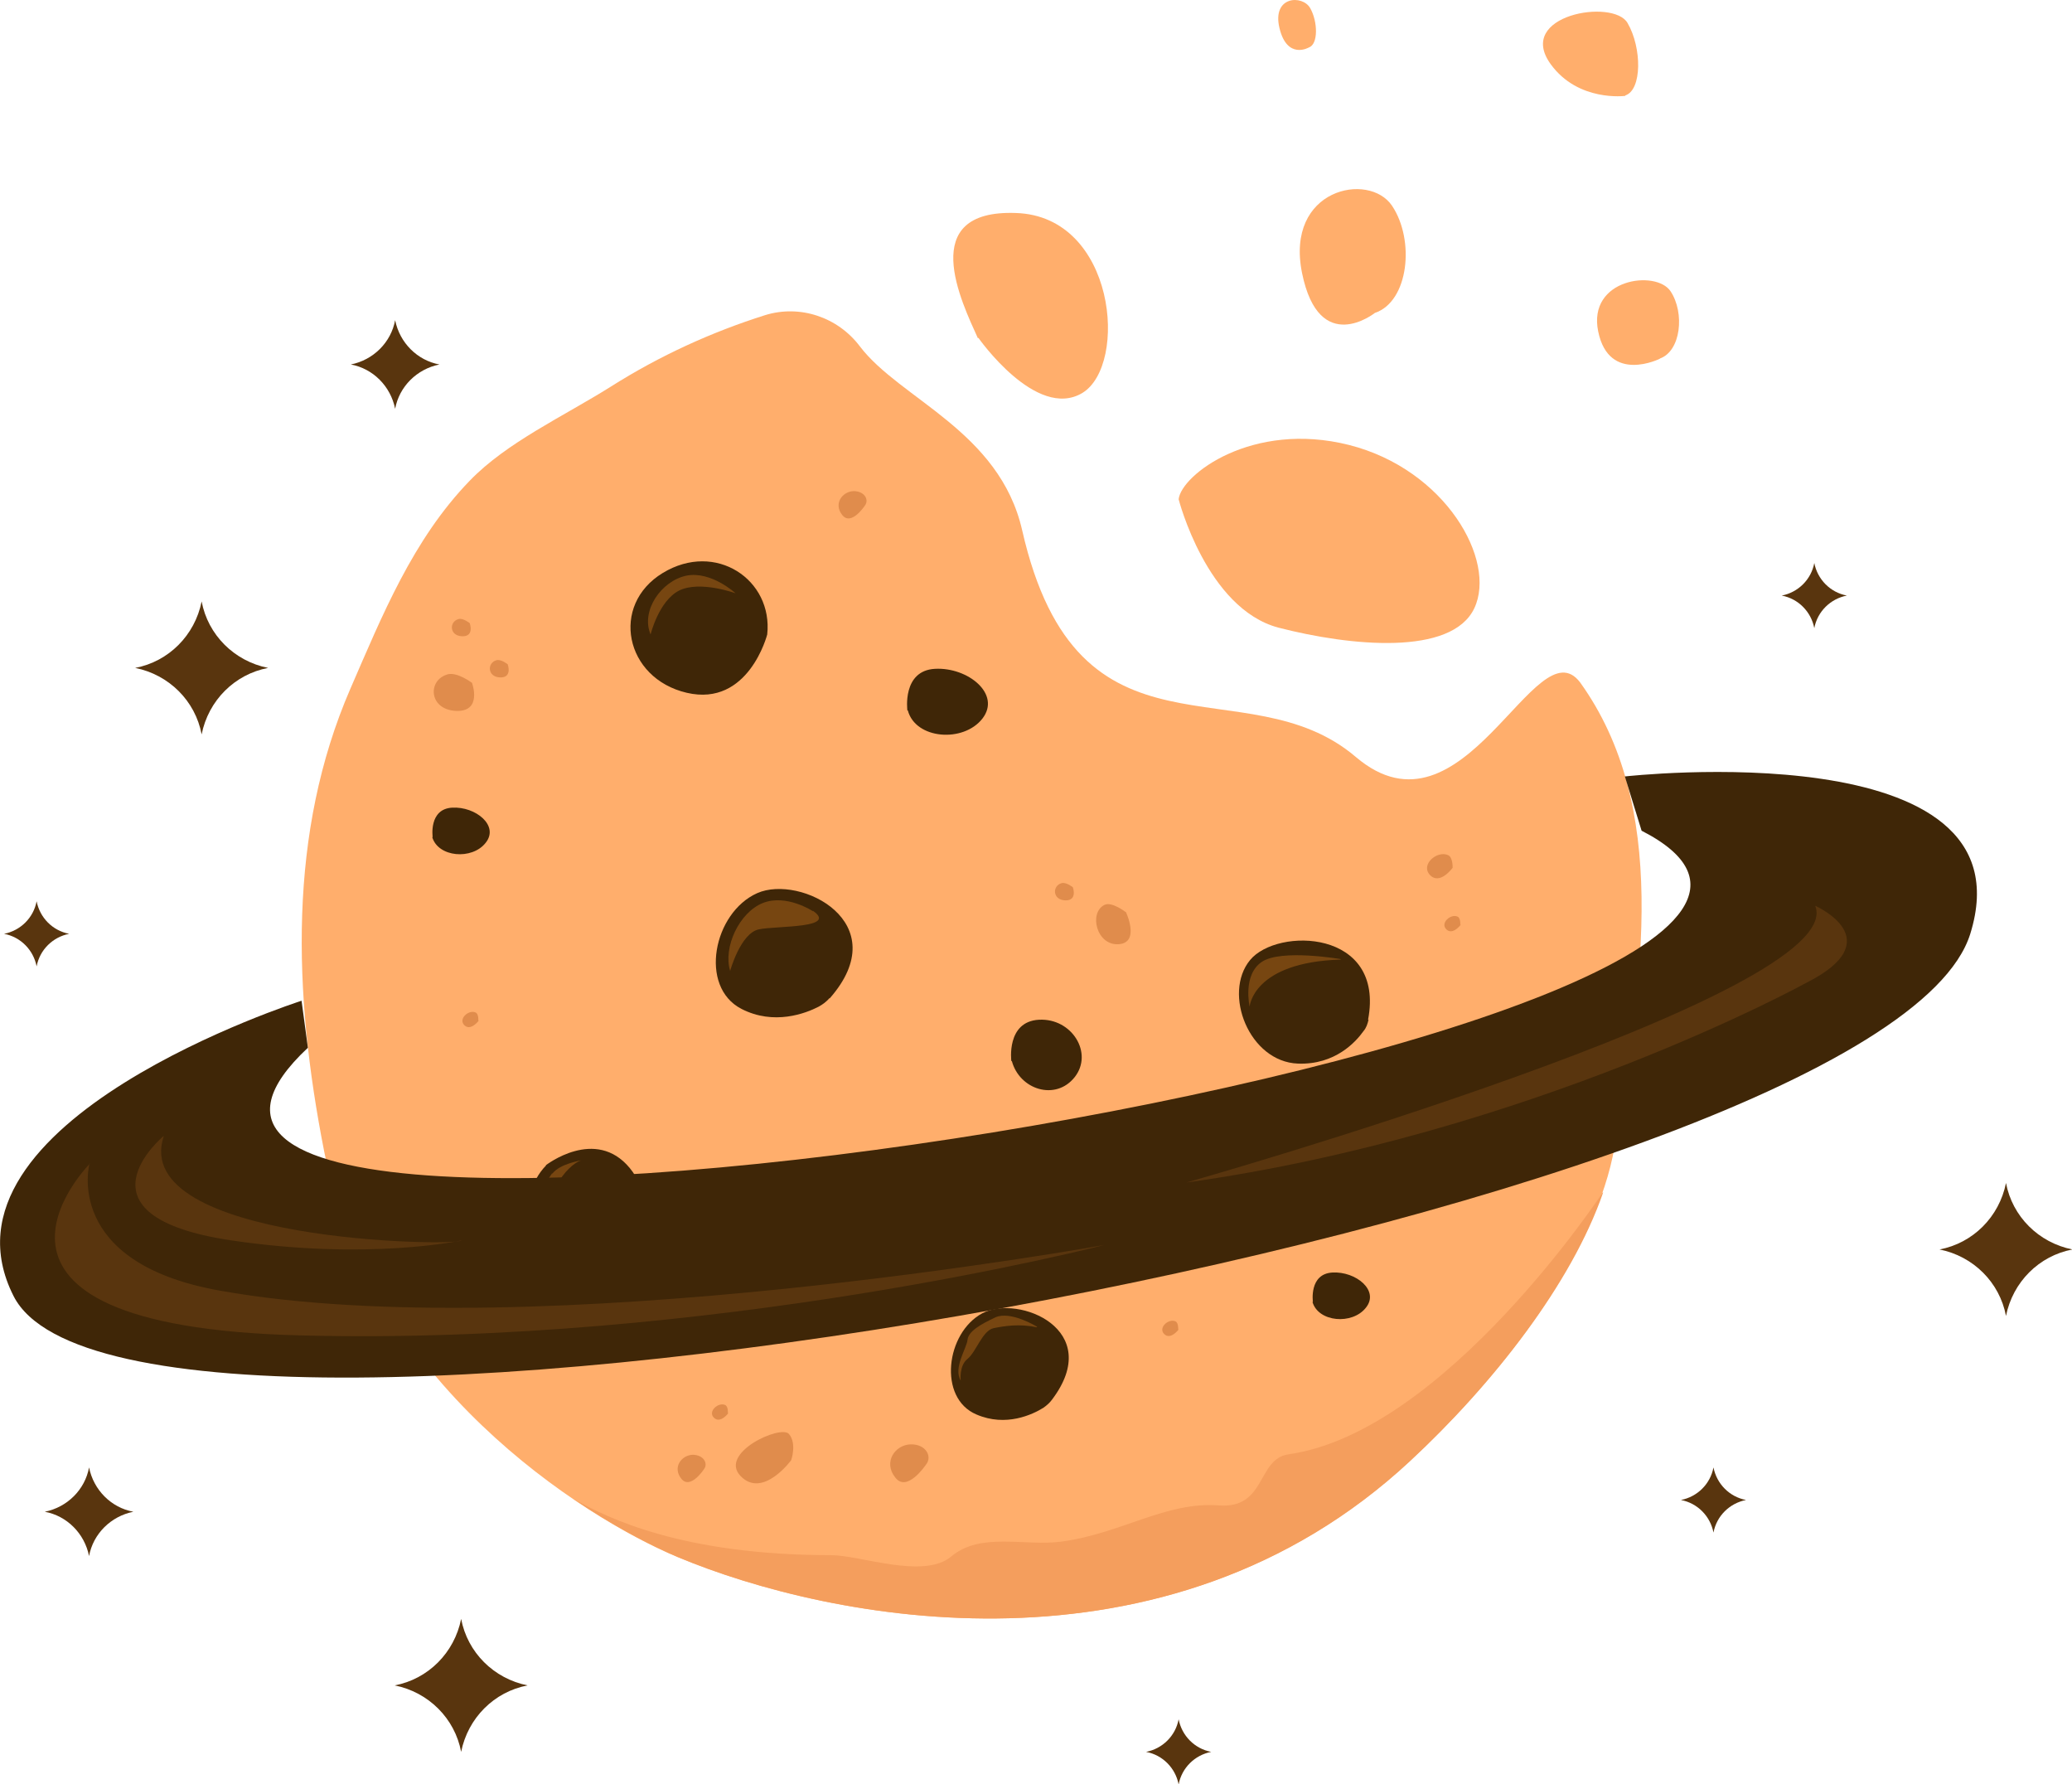
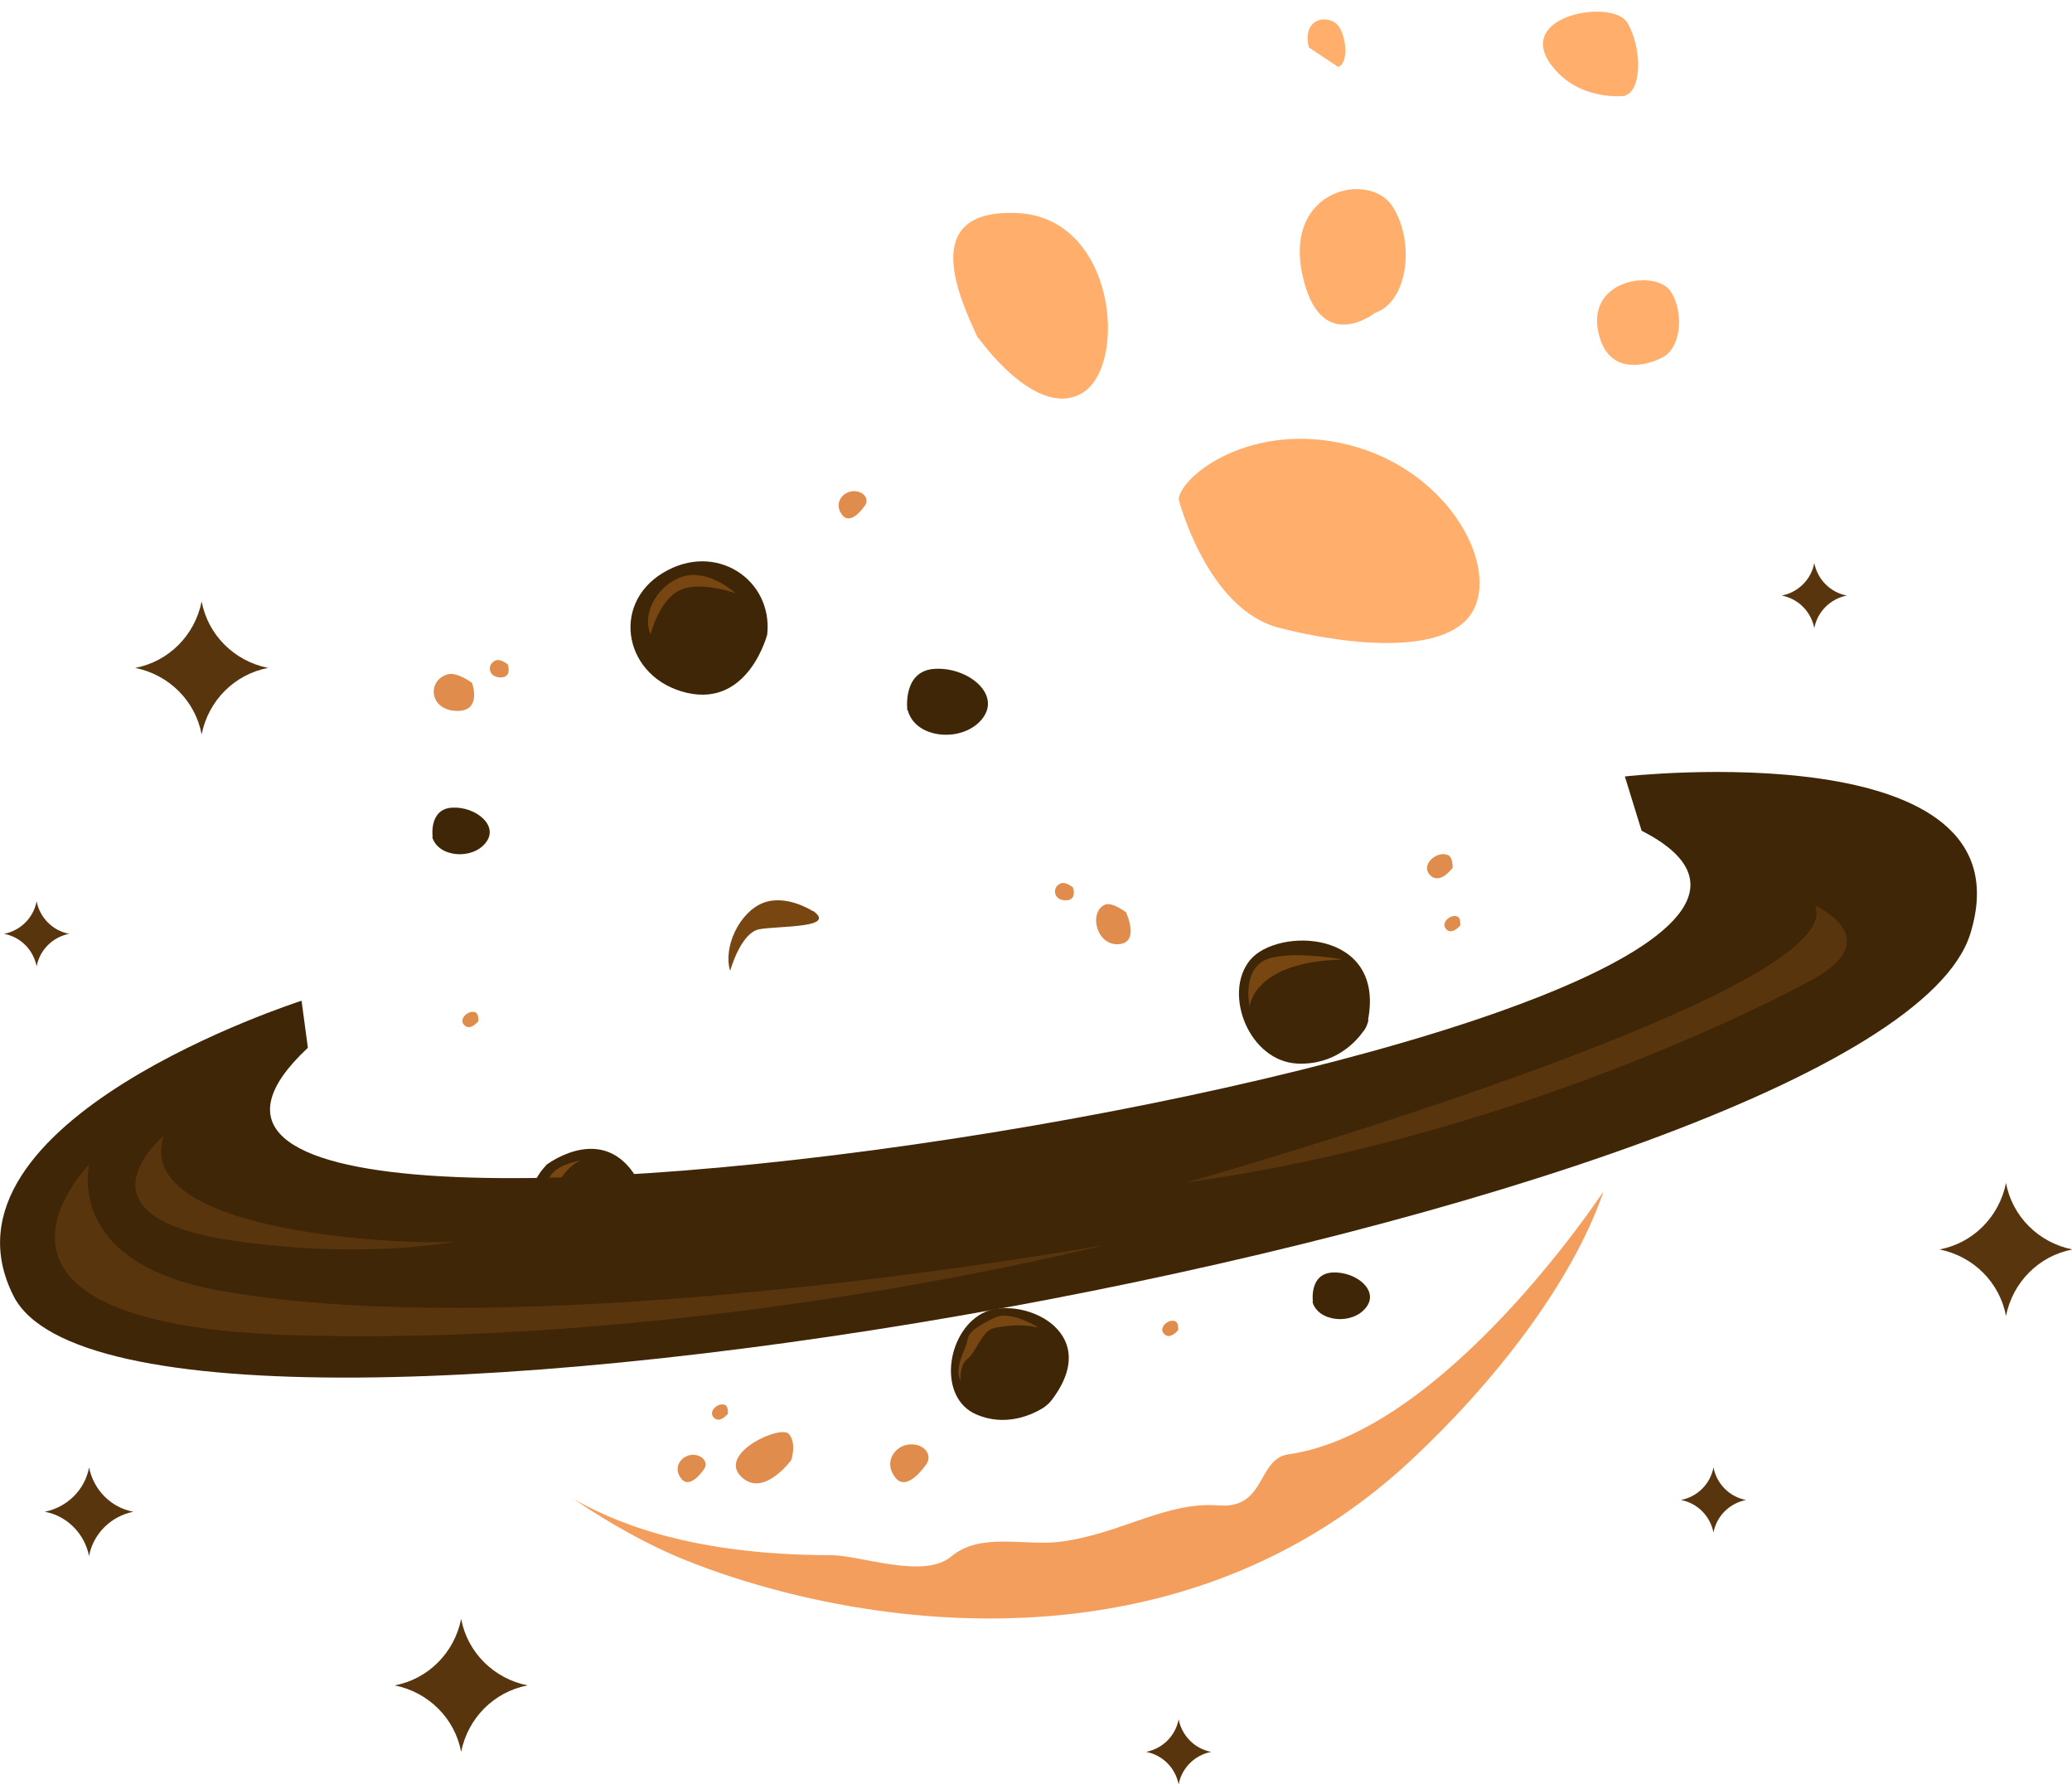
<svg xmlns="http://www.w3.org/2000/svg" id="Layer_2" viewBox="0 0 45.83 39.45">
  <defs>
    <style>.cls-1{fill:#f49e5d;}.cls-2{fill:#ffae6c;}.cls-3{fill:#e08c4c;}.cls-4{fill:#3f2607;}.cls-5{fill:#59350e;}.cls-6{fill:#774611;}</style>
  </defs>
-   <path class="cls-2" d="M34.95,15.09c-.98-1.29-2.57,3.68-4.96,1.65-2.44-2.08-6.14,.43-7.38-5.01-.5-2.2-2.7-2.9-3.59-4.07-.49-.65-1.33-.93-2.1-.69-1.17,.37-2.32,.89-3.41,1.58-1.05,.66-2.3,1.23-3.12,2.08-1.26,1.3-1.94,2.99-2.64,4.6-1.38,3.18-1.27,6.72-.58,10.23,1.01,5.09,5.69,8.08,7.81,8.97,3.37,1.41,10.79,2.91,16.2-2.12,2.15-1.99,4.14-4.68,4.53-6.94,.65-3.81,1.2-7.55-.76-10.28Z" />
  <path class="cls-2" d="M26.07,11.04s.62,2.42,2.21,2.84c1.59,.41,3.83,.63,4.33-.43,.5-1.06-.64-3.07-2.77-3.61-2.14-.54-3.71,.66-3.77,1.2Z" />
  <path class="cls-2" d="M21.64,7.47s1.28,1.83,2.3,1.22c1.02-.62,.74-3.91-1.47-3.98-2.21-.08-1.2,1.97-.84,2.77Z" />
-   <path class="cls-4" d="M18.35,22.07c-.07,.08-.15,.14-.24,.19-.29,.15-.99,.42-1.71,.05-.95-.49-.62-2.13,.35-2.56,.95-.42,3.08,.65,1.6,2.33Z" />
  <path class="cls-4" d="M30.27,22.55c-.02,.09-.05,.18-.11,.25-.17,.24-.63,.75-1.45,.72-1.08-.04-1.67-1.55-1.06-2.29,.6-.73,2.99-.68,2.61,1.32Z" />
  <path class="cls-4" d="M23.27,30.95c-.05,.07-.12,.13-.19,.18-.24,.15-.83,.43-1.48,.15-.86-.36-.68-1.81,.13-2.24,.8-.42,2.71,.36,1.54,1.91Z" />
  <path class="cls-4" d="M16.97,14.03s-.41,1.61-1.78,1.29c-1.37-.32-1.7-1.94-.53-2.65,1.17-.71,2.44,.15,2.31,1.36Z" />
  <path class="cls-4" d="M12.07,25.77s1.1-.86,1.86,.06c.75,.92,.13,2.17-1.01,2.04-1.15-.13-1.56-1.36-.84-2.1Z" />
-   <path class="cls-4" d="M22.37,23.47s-.12-.88,.61-.92c.73-.04,1.21,.74,.79,1.27s-1.22,.28-1.39-.36Z" />
  <path class="cls-4" d="M20.07,15.71s-.12-.88,.61-.92,1.47,.56,1.05,1.1-1.48,.46-1.65-.18Z" />
  <path class="cls-4" d="M29.04,28.79s-.09-.62,.43-.65c.52-.03,1.05,.4,.74,.78-.3,.38-1.05,.32-1.18-.13Z" />
  <path class="cls-4" d="M9.57,18.51s-.09-.62,.43-.65c.52-.03,1.05,.4,.74,.78-.3,.38-1.05,.32-1.18-.13Z" />
  <path class="cls-6" d="M16.27,13.12s-.54-.5-1.09-.39c-.56,.12-1.01,.78-.79,1.3,0,0,.18-.74,.63-.97,.46-.23,1.25,.06,1.25,.06Z" />
  <path class="cls-6" d="M17.98,20.15s-.59-.39-1.11-.18c-.52,.21-.88,.98-.72,1.5,0,0,.23-.84,.64-.92,.41-.08,1.75-.02,1.19-.41Z" />
  <path class="cls-6" d="M29.66,21.21s-1.32-.23-1.75,.06-.27,.99-.27,.99c0,0,.07-.98,2.01-1.04Z" />
  <path class="cls-6" d="M22.94,29.34s-.58-.36-.92-.21c-.34,.16-.6,.31-.62,.5-.02,.19-.32,.62-.15,.9,0,0-.04-.33,.15-.48s.33-.63,.58-.68c.25-.05,.57-.1,.95-.02Z" />
  <path class="cls-6" d="M12.21,25.95s-.54,.71-.26,1.1,.89,.68,1.39,.57c0,0-.92-.29-1.14-.67-.23-.38,.32-1.2,.66-1.29,0,0-.47,.07-.64,.29Z" />
  <path class="cls-2" d="M30.41,6.92s-1.23,.98-1.61-.88c-.38-1.87,1.48-2.25,1.99-1.49,.51,.76,.37,2.12-.38,2.37Z" />
  <path class="cls-2" d="M36.72,7.93s-1.13,.57-1.37-.6c-.24-1.17,1.28-1.37,1.6-.89,.32,.48,.23,1.33-.24,1.49Z" />
-   <path class="cls-2" d="M28.95,1.05s-.48,.28-.65-.43c-.17-.71,.51-.74,.68-.44,.17,.3,.18,.8-.03,.87Z" />
+   <path class="cls-2" d="M28.95,1.05c-.17-.71,.51-.74,.68-.44,.17,.3,.18,.8-.03,.87Z" />
  <path class="cls-2" d="M35.95,2.12s-1.04,.14-1.65-.7c-.79-1.09,1.39-1.46,1.7-.91,.32,.55,.32,1.48-.05,1.6Z" />
  <path class="cls-4" d="M35.94,17.17s9.04-1.02,7.64,3.48C41.65,26.86,2.92,33.83,.3,28.66c-1.96-3.87,6.37-6.53,6.37-6.53l.14,1.04c-7.5,7.01,38.08-.42,29.5-4.8l-.37-1.2Z" />
  <path class="cls-5" d="M1.99,25.73s-3.58,3.59,4.64,3.8c9.14,.24,17.8-2,17.8-2,0,0-12.55,2.27-19.57,1.01-3.48-.62-2.88-2.81-2.88-2.81Z" />
  <path class="cls-5" d="M3.62,25.12s-2.14,1.77,1.5,2.31c3.04,.45,5.09,0,5.09,0-.13,.14-7.35,.03-6.59-2.3Z" />
  <path class="cls-5" d="M39.94,21.74s-6.06,3.34-13.7,4.41c0,0,14.7-4.16,13.91-6.12,0,0,1.71,.75-.21,1.71Z" />
  <path class="cls-5" d="M.81,19.93H.81c.07,.36,.35,.65,.72,.72h0c-.36,.07-.65,.35-.72,.72H.81c-.07-.36-.35-.65-.72-.72H.09c.36-.07,.65-.35,.72-.72H.81Z" />
  <path class="cls-5" d="M40.13,12.45h0c.07,.36,.35,.65,.72,.72h0s0,0,0,0c-.36,.07-.65,.35-.72,.72h0s0,0,0,0c-.07-.36-.35-.65-.72-.72h0c.36-.07,.65-.35,.72-.72h0Z" />
  <path class="cls-5" d="M37.9,32.45h0c.07,.36,.35,.65,.72,.72h0c-.36,.07-.65,.35-.72,.72h0c-.07-.36-.35-.65-.72-.72h0c.36-.07,.65-.35,.72-.72h0Z" />
  <path class="cls-5" d="M1.97,32.45h0c.1,.5,.49,.89,.98,.98h0c-.5,.1-.89,.49-.98,.98h0c-.1-.5-.49-.89-.98-.98H.99c.5-.1,.89-.49,.98-.98h0Z" />
-   <path class="cls-5" d="M8.74,7.08h0c.1,.5,.49,.89,.98,.98h0c-.5,.1-.89,.49-.98,.98h0c-.1-.5-.49-.89-.98-.98h0c.5-.1,.89-.49,.98-.98h0Z" />
  <path class="cls-5" d="M26.07,38.02h0c.07,.36,.35,.65,.72,.72h0c-.36,.07-.65,.35-.72,.72h0c-.07-.36-.35-.65-.72-.72h0c.36-.07,.65-.35,.72-.72h0Z" />
  <path class="cls-5" d="M4.46,13.3h0c.14,.74,.72,1.32,1.47,1.47h0c-.74,.14-1.32,.72-1.47,1.47h0c-.14-.74-.72-1.32-1.47-1.47h0c.74-.14,1.32-.72,1.47-1.47h0Z" />
  <path class="cls-5" d="M44.37,26.16h0c.14,.74,.72,1.32,1.47,1.47h0c-.74,.14-1.32,.72-1.47,1.47h0c-.14-.74-.72-1.32-1.47-1.47h0c.74-.14,1.32-.72,1.47-1.47h0Z" />
  <path class="cls-5" d="M10.2,35.8h0c.14,.74,.72,1.32,1.47,1.47h0c-.74,.14-1.32,.72-1.47,1.47h0c-.14-.74-.72-1.32-1.47-1.47h0c.74-.14,1.32-.72,1.47-1.47h0Z" />
  <path class="cls-3" d="M17.5,32.29s-.63,.86-1.12,.35c-.49-.51,.89-1.14,1.07-.93,.18,.21,.05,.58,.05,.58Z" />
  <path class="cls-3" d="M16.11,31.25s-.18,.24-.32,.1c-.14-.14,.1-.35,.25-.28,.07,.03,.06,.18,.06,.18Z" />
  <path class="cls-3" d="M26.07,29.4s-.18,.24-.32,.1c-.14-.14,.1-.35,.25-.28,.07,.03,.06,.18,.06,.18Z" />
  <path class="cls-3" d="M10.59,22.57s-.18,.24-.32,.1c-.14-.14,.1-.35,.25-.28,.07,.03,.06,.18,.06,.18Z" />
  <path class="cls-3" d="M32.31,20.45s-.18,.24-.32,.1c-.14-.14,.1-.35,.25-.28,.07,.03,.06,.18,.06,.18Z" />
  <path class="cls-3" d="M32.13,19.19s-.28,.39-.5,.16c-.22-.23,.16-.55,.4-.44,.11,.05,.1,.28,.1,.28Z" />
  <path class="cls-3" d="M24.9,20.16s.33,.69-.16,.72c-.49,.03-.66-.7-.31-.87,.16-.08,.47,.16,.47,.16Z" />
  <path class="cls-3" d="M23.73,19.62s.11,.3-.17,.29c-.28-.01-.29-.32-.08-.38,.1-.03,.25,.09,.25,.09Z" />
  <path class="cls-3" d="M11.23,14.69s.11,.3-.17,.29c-.28-.01-.29-.32-.08-.38,.1-.03,.25,.09,.25,.09Z" />
-   <path class="cls-3" d="M10.39,13.78s.11,.3-.17,.29c-.28-.01-.29-.32-.08-.38,.1-.03,.25,.09,.25,.09Z" />
  <path class="cls-3" d="M10.44,15.1s.24,.65-.36,.62c-.6-.03-.63-.69-.17-.81,.21-.05,.53,.19,.53,.19Z" />
  <path class="cls-3" d="M15.57,32.49s-.3,.46-.5,.21,0-.52,.25-.53c.24,0,.35,.19,.25,.32Z" />
  <path class="cls-3" d="M19.13,11.18s-.3,.46-.5,.21,0-.52,.25-.53c.24,0,.35,.19,.25,.32Z" />
  <path class="cls-3" d="M20.48,32.39s-.42,.63-.68,.28c-.27-.34,0-.72,.34-.73s.49,.27,.34,.45Z" />
  <path class="cls-1" d="M35.45,26.37s-3.49,5.3-6.95,5.79c-.7,.1-.49,1.21-1.54,1.13-1.17-.09-2.15,.62-3.48,.8-.81,.11-1.79-.22-2.44,.33-.61,.51-2.01-.03-2.66-.03-3.28,0-4.94-.82-5.69-1.24,.88,.6,1.69,1.02,2.3,1.28,3.37,1.41,10.79,2.91,16.2-2.12,1.84-1.71,3.57-3.92,4.27-5.94h0Z" />
</svg>